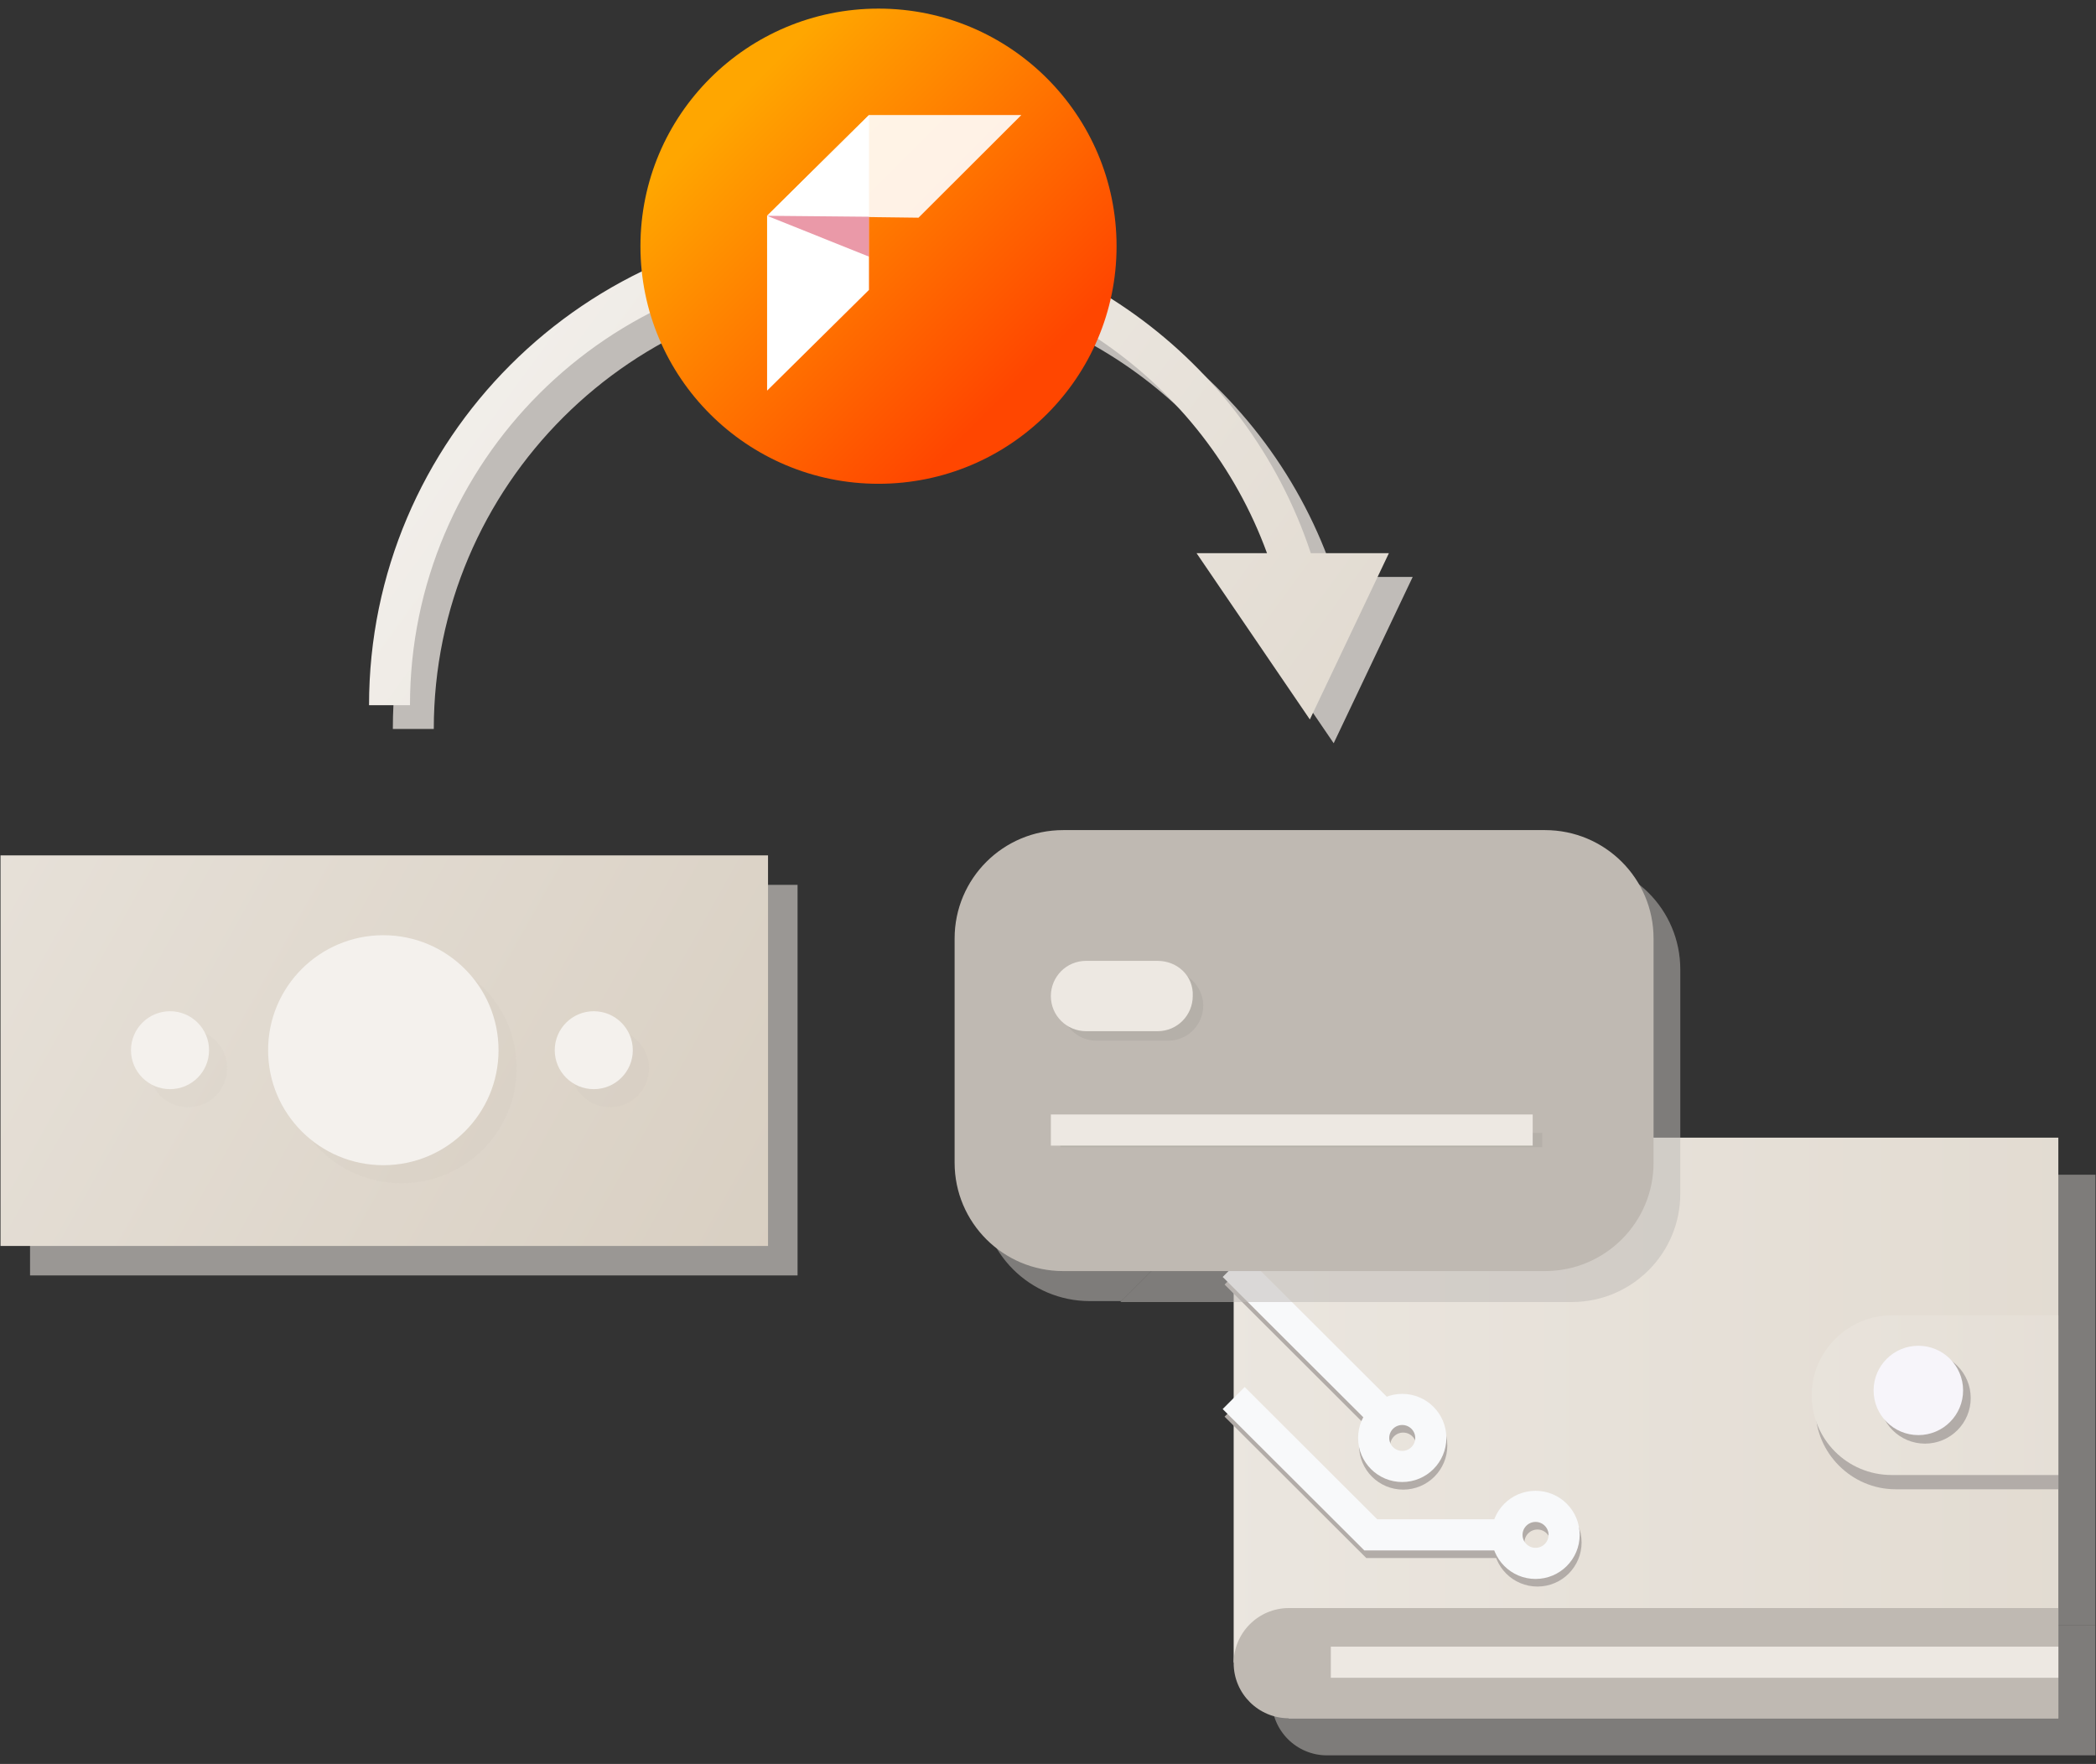
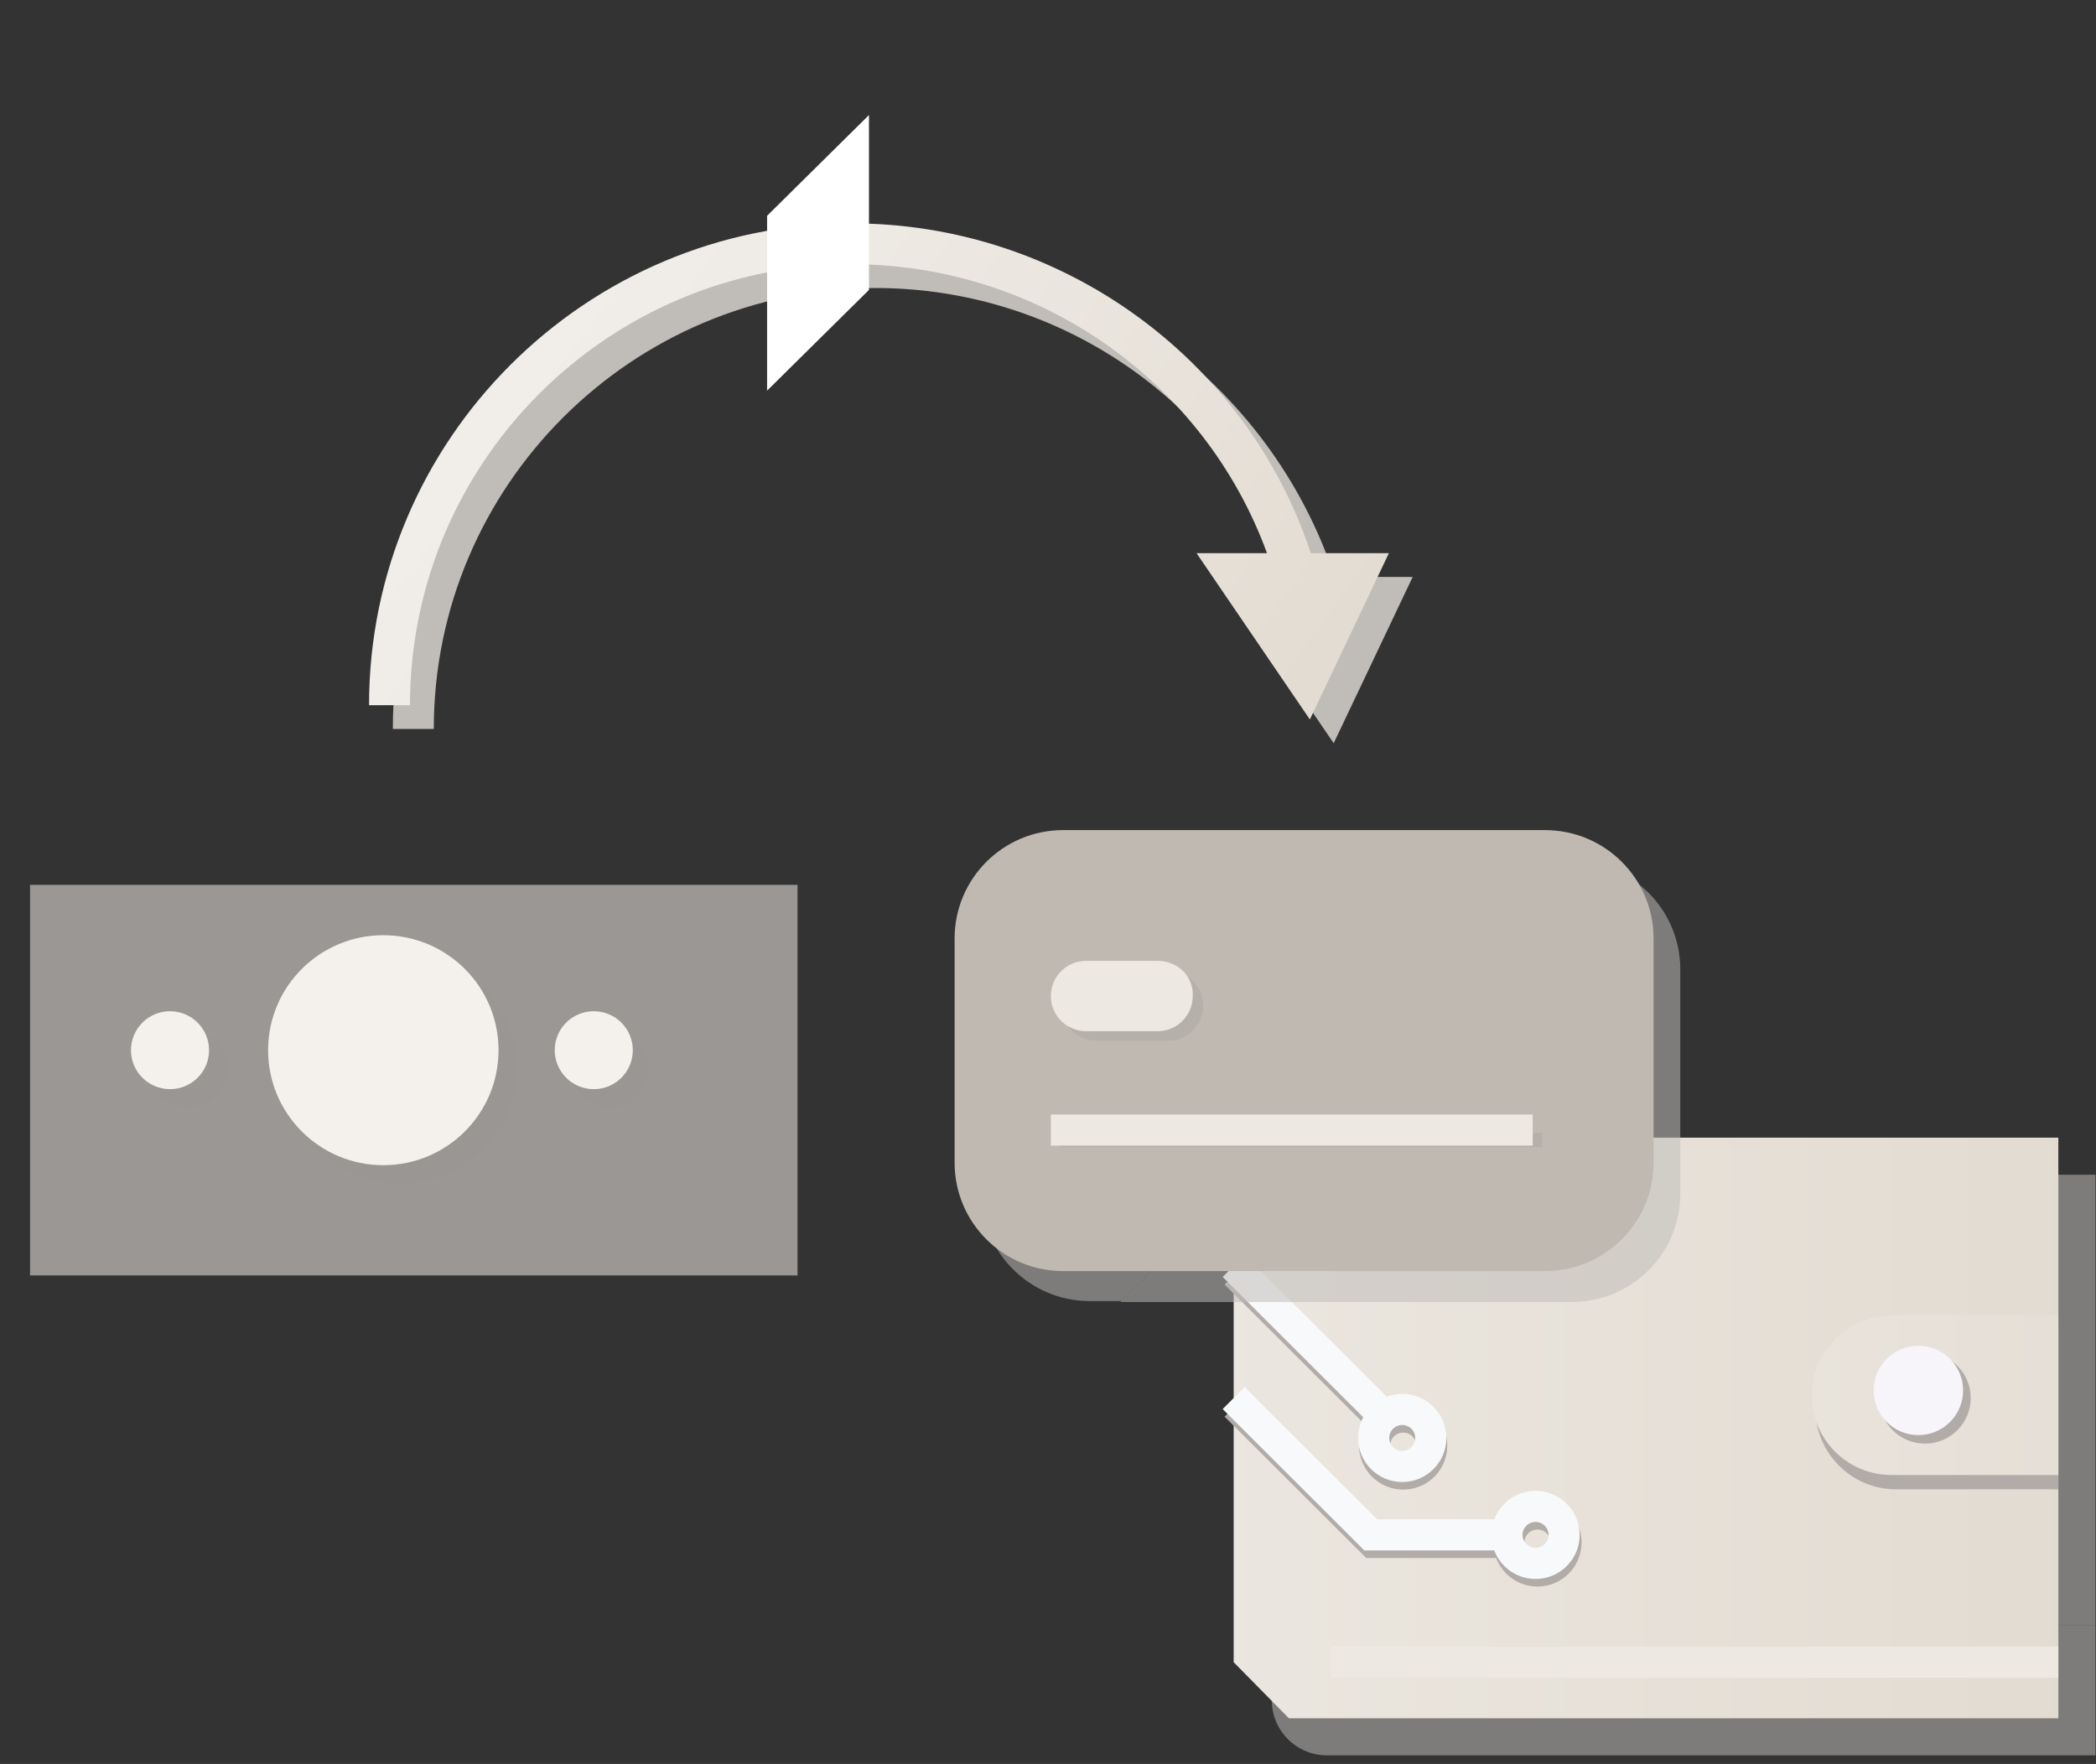
<svg xmlns="http://www.w3.org/2000/svg" width="101" height="85" viewBox="0 0 101 85" fill="none">
  <rect x="0" y="0" width="101" height="85" fill="#333333" stroke="none" />
  <g opacity="0.73">
    <path opacity="0.73" d="M61.283 78.22V81.929C61.283 83.394 62.476 84.585 63.944 84.585H100.974V79.273V78.311" fill="#C0BCB8" />
  </g>
  <g opacity="0.73">
    <path opacity="0.73" d="M61.283 78.22V56.605H100.974V78.311" fill="#C0BCB8" />
  </g>
  <path d="M59.447 80.097L62.109 82.799H99.185V54.819H59.447V80.097Z" fill="url(#paint0_linear)" />
-   <path d="M62.109 82.799H99.185V77.487H62.109C60.641 77.487 59.447 78.678 59.447 80.143C59.447 81.609 60.641 82.799 62.109 82.799Z" fill="#BFB9B2" />
  <path d="M72.846 74.327H66.147L59.539 67.733" stroke="#B2ACA8" stroke-width="1.5" stroke-miterlimit="10" />
  <path d="M74.085 75.701C74.846 75.701 75.462 75.086 75.462 74.327C75.462 73.569 74.846 72.953 74.085 72.953C73.325 72.953 72.709 73.569 72.709 74.327C72.709 75.086 73.325 75.701 74.085 75.701Z" stroke="#B2ACA8" stroke-width="1.5" stroke-miterlimit="10" />
  <path d="M67.615 71.03C68.376 71.03 68.992 70.415 68.992 69.656C68.992 68.898 68.376 68.282 67.615 68.282C66.855 68.282 66.239 68.898 66.239 69.656C66.239 70.415 66.855 71.03 67.615 71.03Z" stroke="#B2ACA8" stroke-width="1.5" stroke-miterlimit="10" />
  <path d="M59.539 61.367L66.789 68.603" stroke="#B2ACA8" stroke-width="1.5" stroke-miterlimit="10" />
  <path d="M72.754 73.961H66.055L59.447 67.367" stroke="#F8F9FA" stroke-width="1.5" stroke-miterlimit="10" />
  <path d="M73.993 75.335C74.754 75.335 75.37 74.72 75.37 73.961C75.37 73.202 74.754 72.587 73.993 72.587C73.233 72.587 72.617 73.202 72.617 73.961C72.617 74.72 73.233 75.335 73.993 75.335Z" stroke="#F8F9FA" stroke-width="1.5" stroke-miterlimit="10" />
  <path d="M67.569 70.664C68.329 70.664 68.946 70.049 68.946 69.29C68.946 68.531 68.329 67.916 67.569 67.916C66.809 67.916 66.193 68.531 66.193 69.29C66.193 70.049 66.809 70.664 67.569 70.664Z" stroke="#F8F9FA" stroke-width="1.5" stroke-miterlimit="10" />
  <path d="M59.447 61.001L66.698 68.237" stroke="#F8F9FA" stroke-width="1.5" stroke-miterlimit="10" />
  <path d="M99.185 80.097H64.128" stroke="#EDE8E2" stroke-width="1.5" stroke-miterlimit="10" />
  <path d="M91.339 71.763H99.185V64.069H91.339C89.228 64.069 87.484 65.809 87.484 67.916C87.484 70.023 89.228 71.763 91.339 71.763Z" fill="#B2ACA8" />
  <path d="M91.155 71.076H99.185V63.382H91.155C89.044 63.382 87.3 65.123 87.3 67.229C87.3 69.336 88.998 71.076 91.155 71.076Z" fill="url(#paint1_linear)" />
  <path d="M92.761 69.564C93.977 69.564 94.963 68.58 94.963 67.366C94.963 66.152 93.977 65.168 92.761 65.168C91.544 65.168 90.558 66.152 90.558 67.366C90.558 68.58 91.544 69.564 92.761 69.564Z" fill="#B2ACA8" />
  <path d="M92.44 69.153C93.631 69.153 94.596 68.189 94.596 67C94.596 65.811 93.631 64.848 92.44 64.848C91.249 64.848 90.283 65.811 90.283 67C90.283 68.189 91.249 69.153 92.44 69.153Z" fill="#F7F5FA" />
  <g opacity="0.73">
    <path opacity="0.73" d="M62.797 41.493H75.737C78.628 41.493 80.968 43.828 80.968 46.713V57.521C80.968 60.406 78.628 62.741 75.737 62.741H53.987L58.805 57.933" fill="#C0BCB8" />
  </g>
  <g opacity="0.73">
    <path opacity="0.73" d="M54.033 62.696H52.519C49.628 62.696 47.288 60.36 47.288 57.475V46.668C47.288 43.782 49.628 41.447 52.519 41.447H62.797L56.878 59.856L54.033 62.696Z" fill="#C0BCB8" />
  </g>
  <path d="M74.449 61.249H51.231C48.34 61.249 46 58.913 46 56.028V45.221C46 42.336 48.34 40 51.231 40H74.449C77.34 40 79.68 42.336 79.68 45.221V56.028C79.68 58.913 77.34 61.249 74.449 61.249Z" fill="#BFB9B2" />
  <g opacity="0.5">
    <g opacity="0.5">
      <path opacity="0.5" d="M56.282 46.759H52.84C51.877 46.759 51.143 47.538 51.143 48.453C51.143 49.415 51.923 50.148 52.84 50.148H56.282C57.245 50.148 57.98 49.369 57.98 48.453C57.98 47.538 57.2 46.759 56.282 46.759Z" fill="#6D6B68" />
      <path opacity="0.5" d="M74.315 54.59H51.096V55.277H74.315V54.59Z" fill="#6D6B68" />
    </g>
  </g>
  <path d="M55.777 46.301H52.336C51.372 46.301 50.638 47.08 50.638 47.996C50.638 48.957 51.418 49.69 52.336 49.69H55.777C56.741 49.69 57.475 48.911 57.475 47.996C57.521 47.034 56.741 46.301 55.777 46.301Z" fill="#EDE8E2" />
  <path d="M50.638 54.453H73.856" stroke="#EDE8E2" stroke-width="1.5" stroke-miterlimit="10" />
  <path d="M64.311 27.8C61.191 18.366 52.243 11.909 42.194 11.909C29.346 11.909 18.93 22.351 18.93 35.127H20.903C20.903 23.404 30.448 13.879 42.194 13.879C51.188 13.879 59.172 19.511 62.201 27.8H58.805L64.266 35.814L68.074 27.8H64.311Z" fill="#C0BCB8" />
  <path d="M63.164 26.655C60.044 17.221 51.096 10.764 41.047 10.764C28.199 10.764 17.783 21.206 17.783 33.982H19.756C19.756 22.259 29.3 12.734 41.047 12.734C50.041 12.734 58.025 18.366 61.053 26.655H57.658L63.118 34.669L66.927 26.655H63.164Z" fill="url(#paint2_linear)" />
-   <path d="M42.332 23.312C48.668 23.312 53.804 18.186 53.804 11.864C53.804 5.541 48.668 0.415 42.332 0.415C35.997 0.415 30.861 5.541 30.861 11.864C30.861 18.186 35.997 23.312 42.332 23.312Z" fill="url(#paint3_linear)" />
  <path d="M36.964 10.398V18.824L41.873 13.97V5.544L36.964 10.398Z" fill="white" />
-   <path opacity="0.9" d="M41.873 5.544H49.215L44.26 10.49L36.964 10.398L41.873 5.544Z" fill="white" />
-   <path opacity="0.4" d="M36.964 10.398L41.873 10.444V12.367L36.964 10.398Z" fill="#CC0027" />
  <path opacity="0.73" d="M38.432 42.638H1.448V61.459H38.432V42.638Z" fill="#C0BCB8" />
-   <path d="M37.009 41.218H0.025V60.039H37.009V41.218Z" fill="url(#paint4_linear)" />
  <g opacity="0.3">
    <g opacity="0.3">
      <path opacity="0.3" d="M19.343 57.017C22.41 57.017 24.895 54.536 24.895 51.476C24.895 48.415 22.41 45.935 19.343 45.935C16.277 45.935 13.791 48.415 13.791 51.476C13.791 54.536 16.277 57.017 19.343 57.017Z" fill="#6D6B68" />
      <path opacity="0.3" d="M9.065 53.353C10.104 53.353 10.946 52.513 10.946 51.476C10.946 50.439 10.104 49.598 9.065 49.598C8.026 49.598 7.184 50.439 7.184 51.476C7.184 52.513 8.026 53.353 9.065 53.353Z" fill="#6D6B68" />
-       <path opacity="0.3" d="M29.392 53.353C30.431 53.353 31.274 52.513 31.274 51.476C31.274 50.439 30.431 49.598 29.392 49.598C28.353 49.598 27.511 50.439 27.511 51.476C27.511 52.513 28.353 53.353 29.392 53.353Z" fill="#6D6B68" />
+       <path opacity="0.3" d="M29.392 53.353C30.431 53.353 31.274 52.513 31.274 51.476C31.274 50.439 30.431 49.598 29.392 49.598C28.353 49.598 27.511 50.439 27.511 51.476C27.511 52.513 28.353 53.353 29.392 53.353" fill="#6D6B68" />
    </g>
  </g>
  <path d="M18.471 56.147C21.538 56.147 24.023 53.666 24.023 50.606C24.023 47.545 21.538 45.065 18.471 45.065C15.405 45.065 12.919 47.545 12.919 50.606C12.919 53.666 15.405 56.147 18.471 56.147Z" fill="#F4F1ED" />
  <path d="M8.193 52.483C9.232 52.483 10.074 51.643 10.074 50.606C10.074 49.569 9.232 48.728 8.193 48.728C7.154 48.728 6.312 49.569 6.312 50.606C6.312 51.643 7.154 52.483 8.193 52.483Z" fill="#F4F1ED" />
  <path d="M28.612 52.483C29.651 52.483 30.493 51.643 30.493 50.606C30.493 49.569 29.651 48.728 28.612 48.728C27.573 48.728 26.731 49.569 26.731 50.606C26.731 51.643 27.573 52.483 28.612 52.483Z" fill="#F4F1ED" />
  <defs>
    <linearGradient id="paint0_linear" x1="-38.378" y1="68.791" x2="259.118" y2="68.791" gradientUnits="userSpaceOnUse">
      <stop stop-color="white" />
      <stop offset="1" stop-color="#C1B29D" />
    </linearGradient>
    <linearGradient id="paint1_linear" x1="3.645" y1="67.222" x2="233.155" y2="67.222" gradientUnits="userSpaceOnUse">
      <stop stop-color="white" />
      <stop offset="1" stop-color="#C1B29D" />
    </linearGradient>
    <linearGradient id="paint2_linear" x1="-5.728" y1="-6.007" x2="133.578" y2="95.815" gradientUnits="userSpaceOnUse">
      <stop stop-color="white" />
      <stop offset="1" stop-color="#C1B29D" />
    </linearGradient>
    <linearGradient id="paint3_linear" x1="49.145" y1="18.696" x2="35.367" y2="4.891" gradientUnits="userSpaceOnUse">
      <stop offset="0.012" stop-color="#FF4600" />
      <stop offset="1" stop-color="#FFA600" />
    </linearGradient>
    <linearGradient id="paint4_linear" x1="-65.559" y1="3.937" x2="99.215" y2="95.837" gradientUnits="userSpaceOnUse">
      <stop stop-color="white" />
      <stop offset="1" stop-color="#C1B29D" />
    </linearGradient>
  </defs>
</svg>